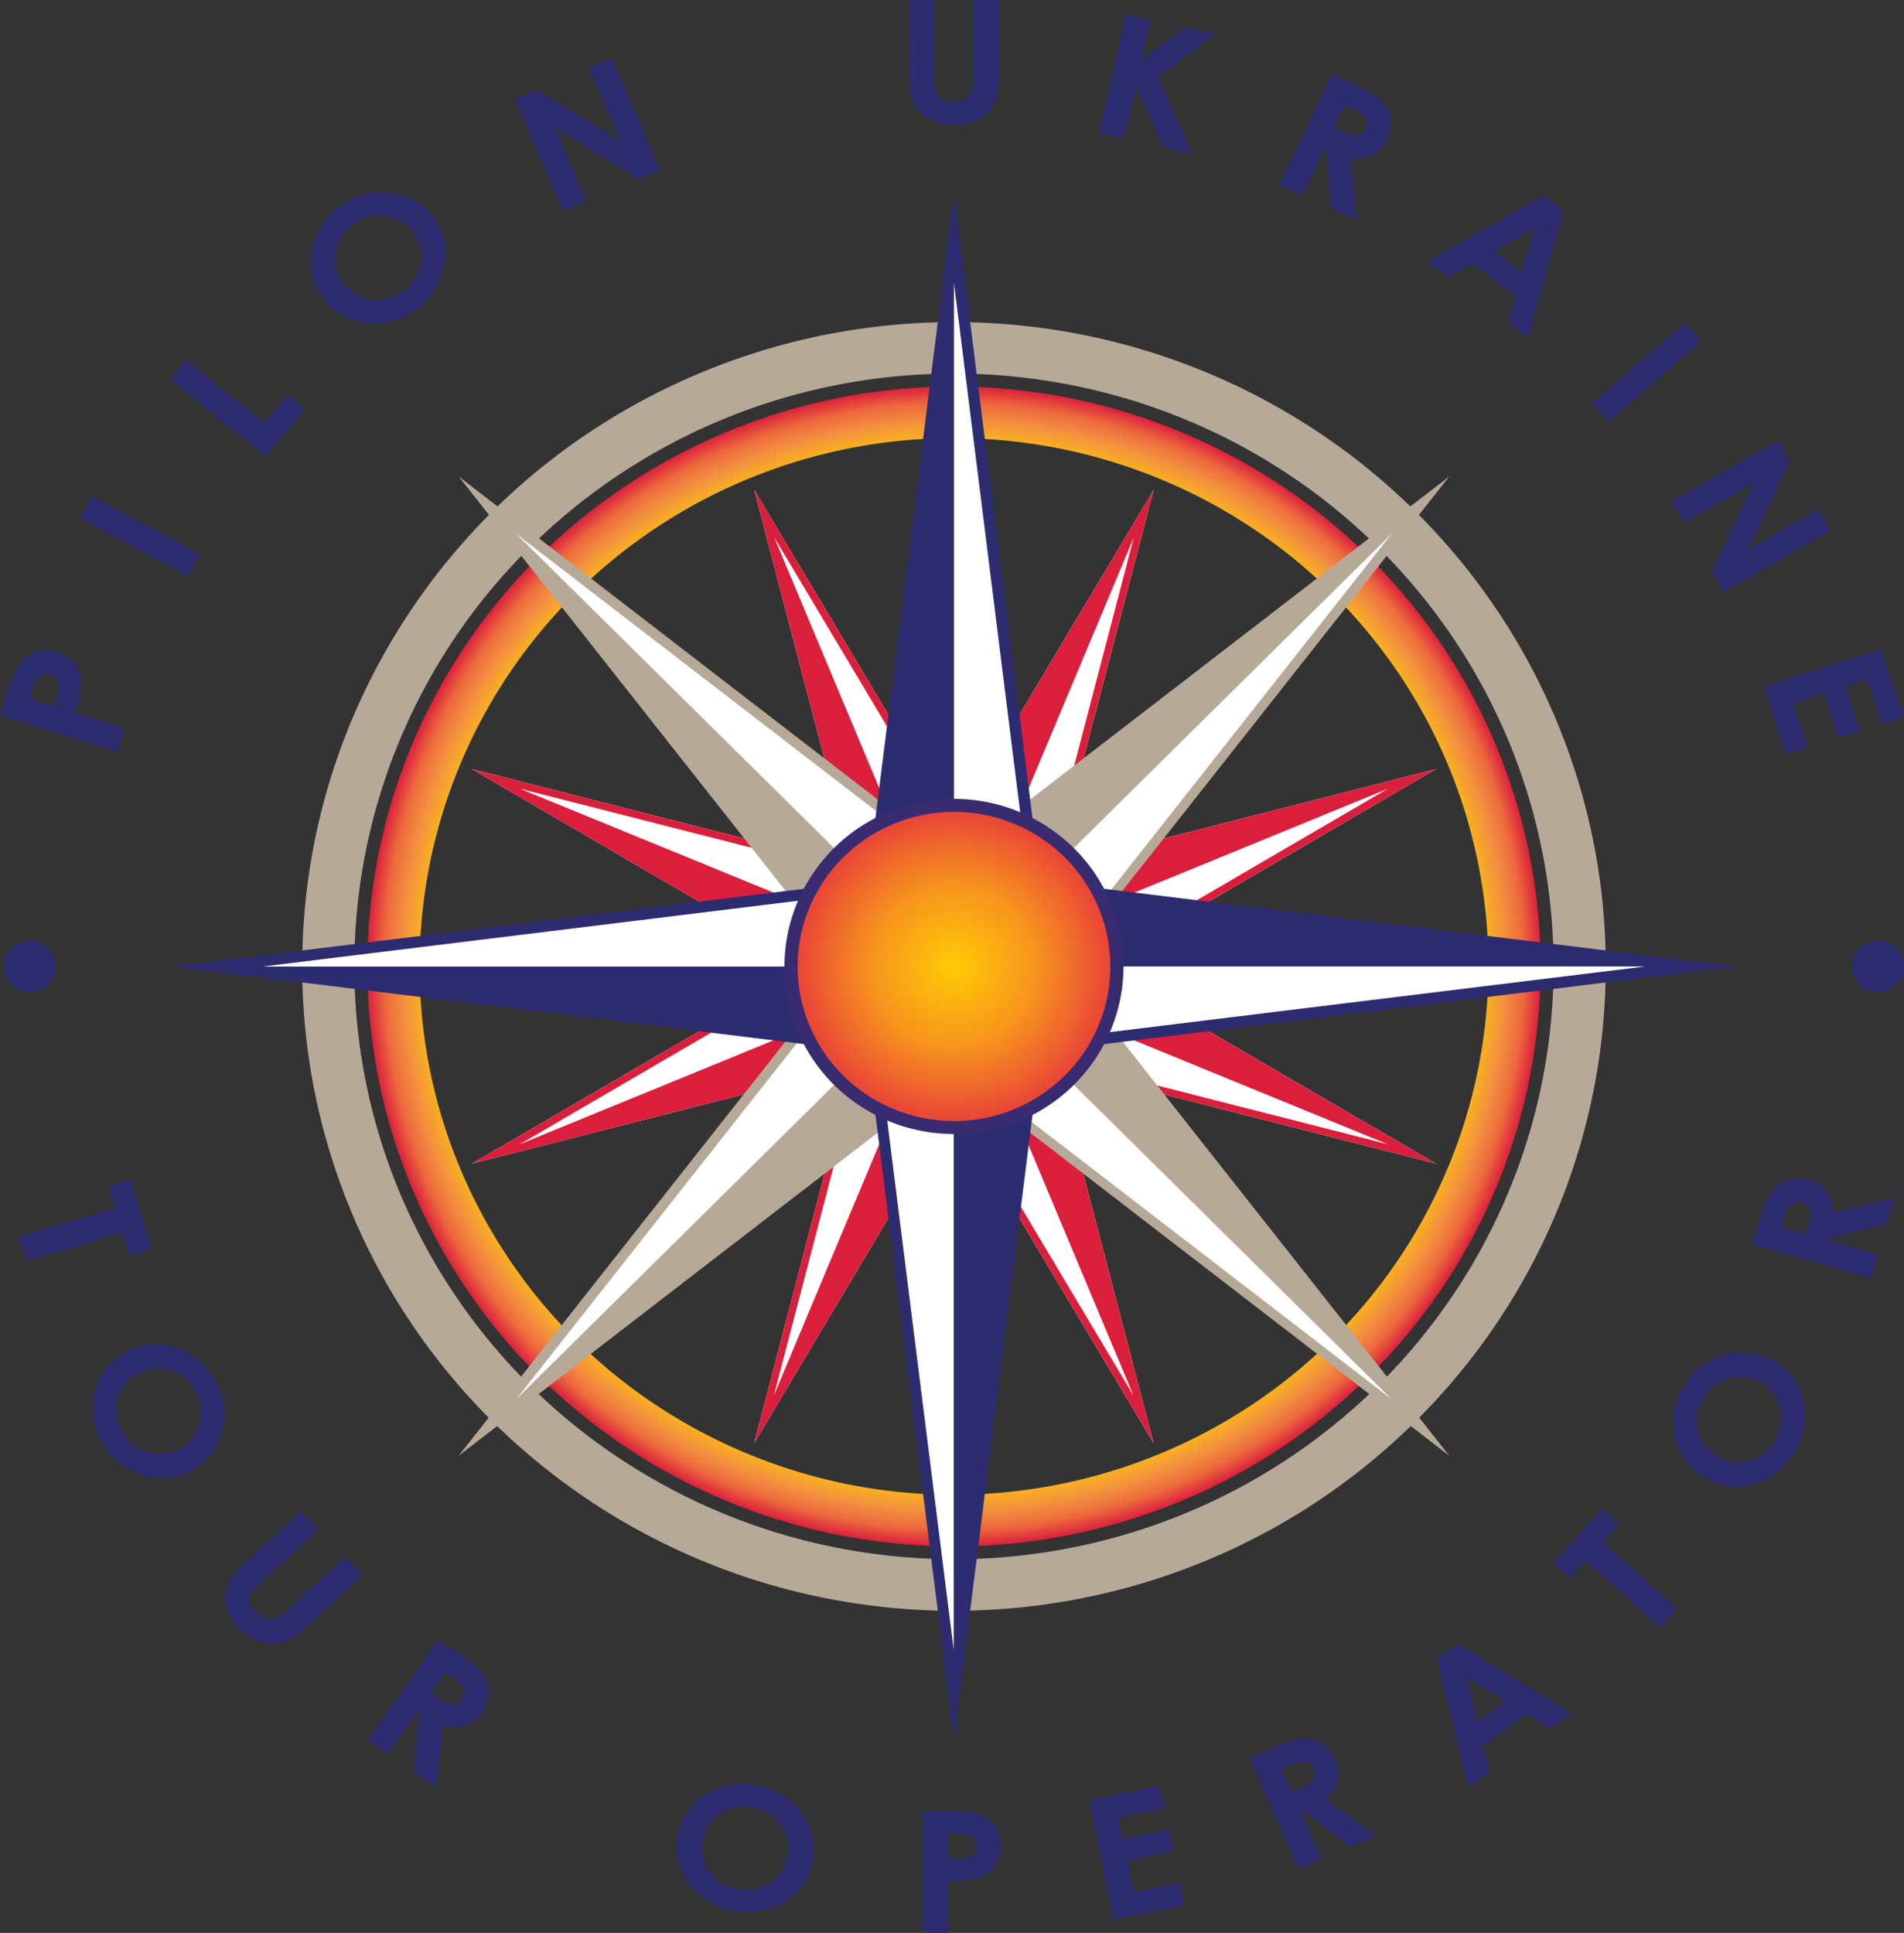
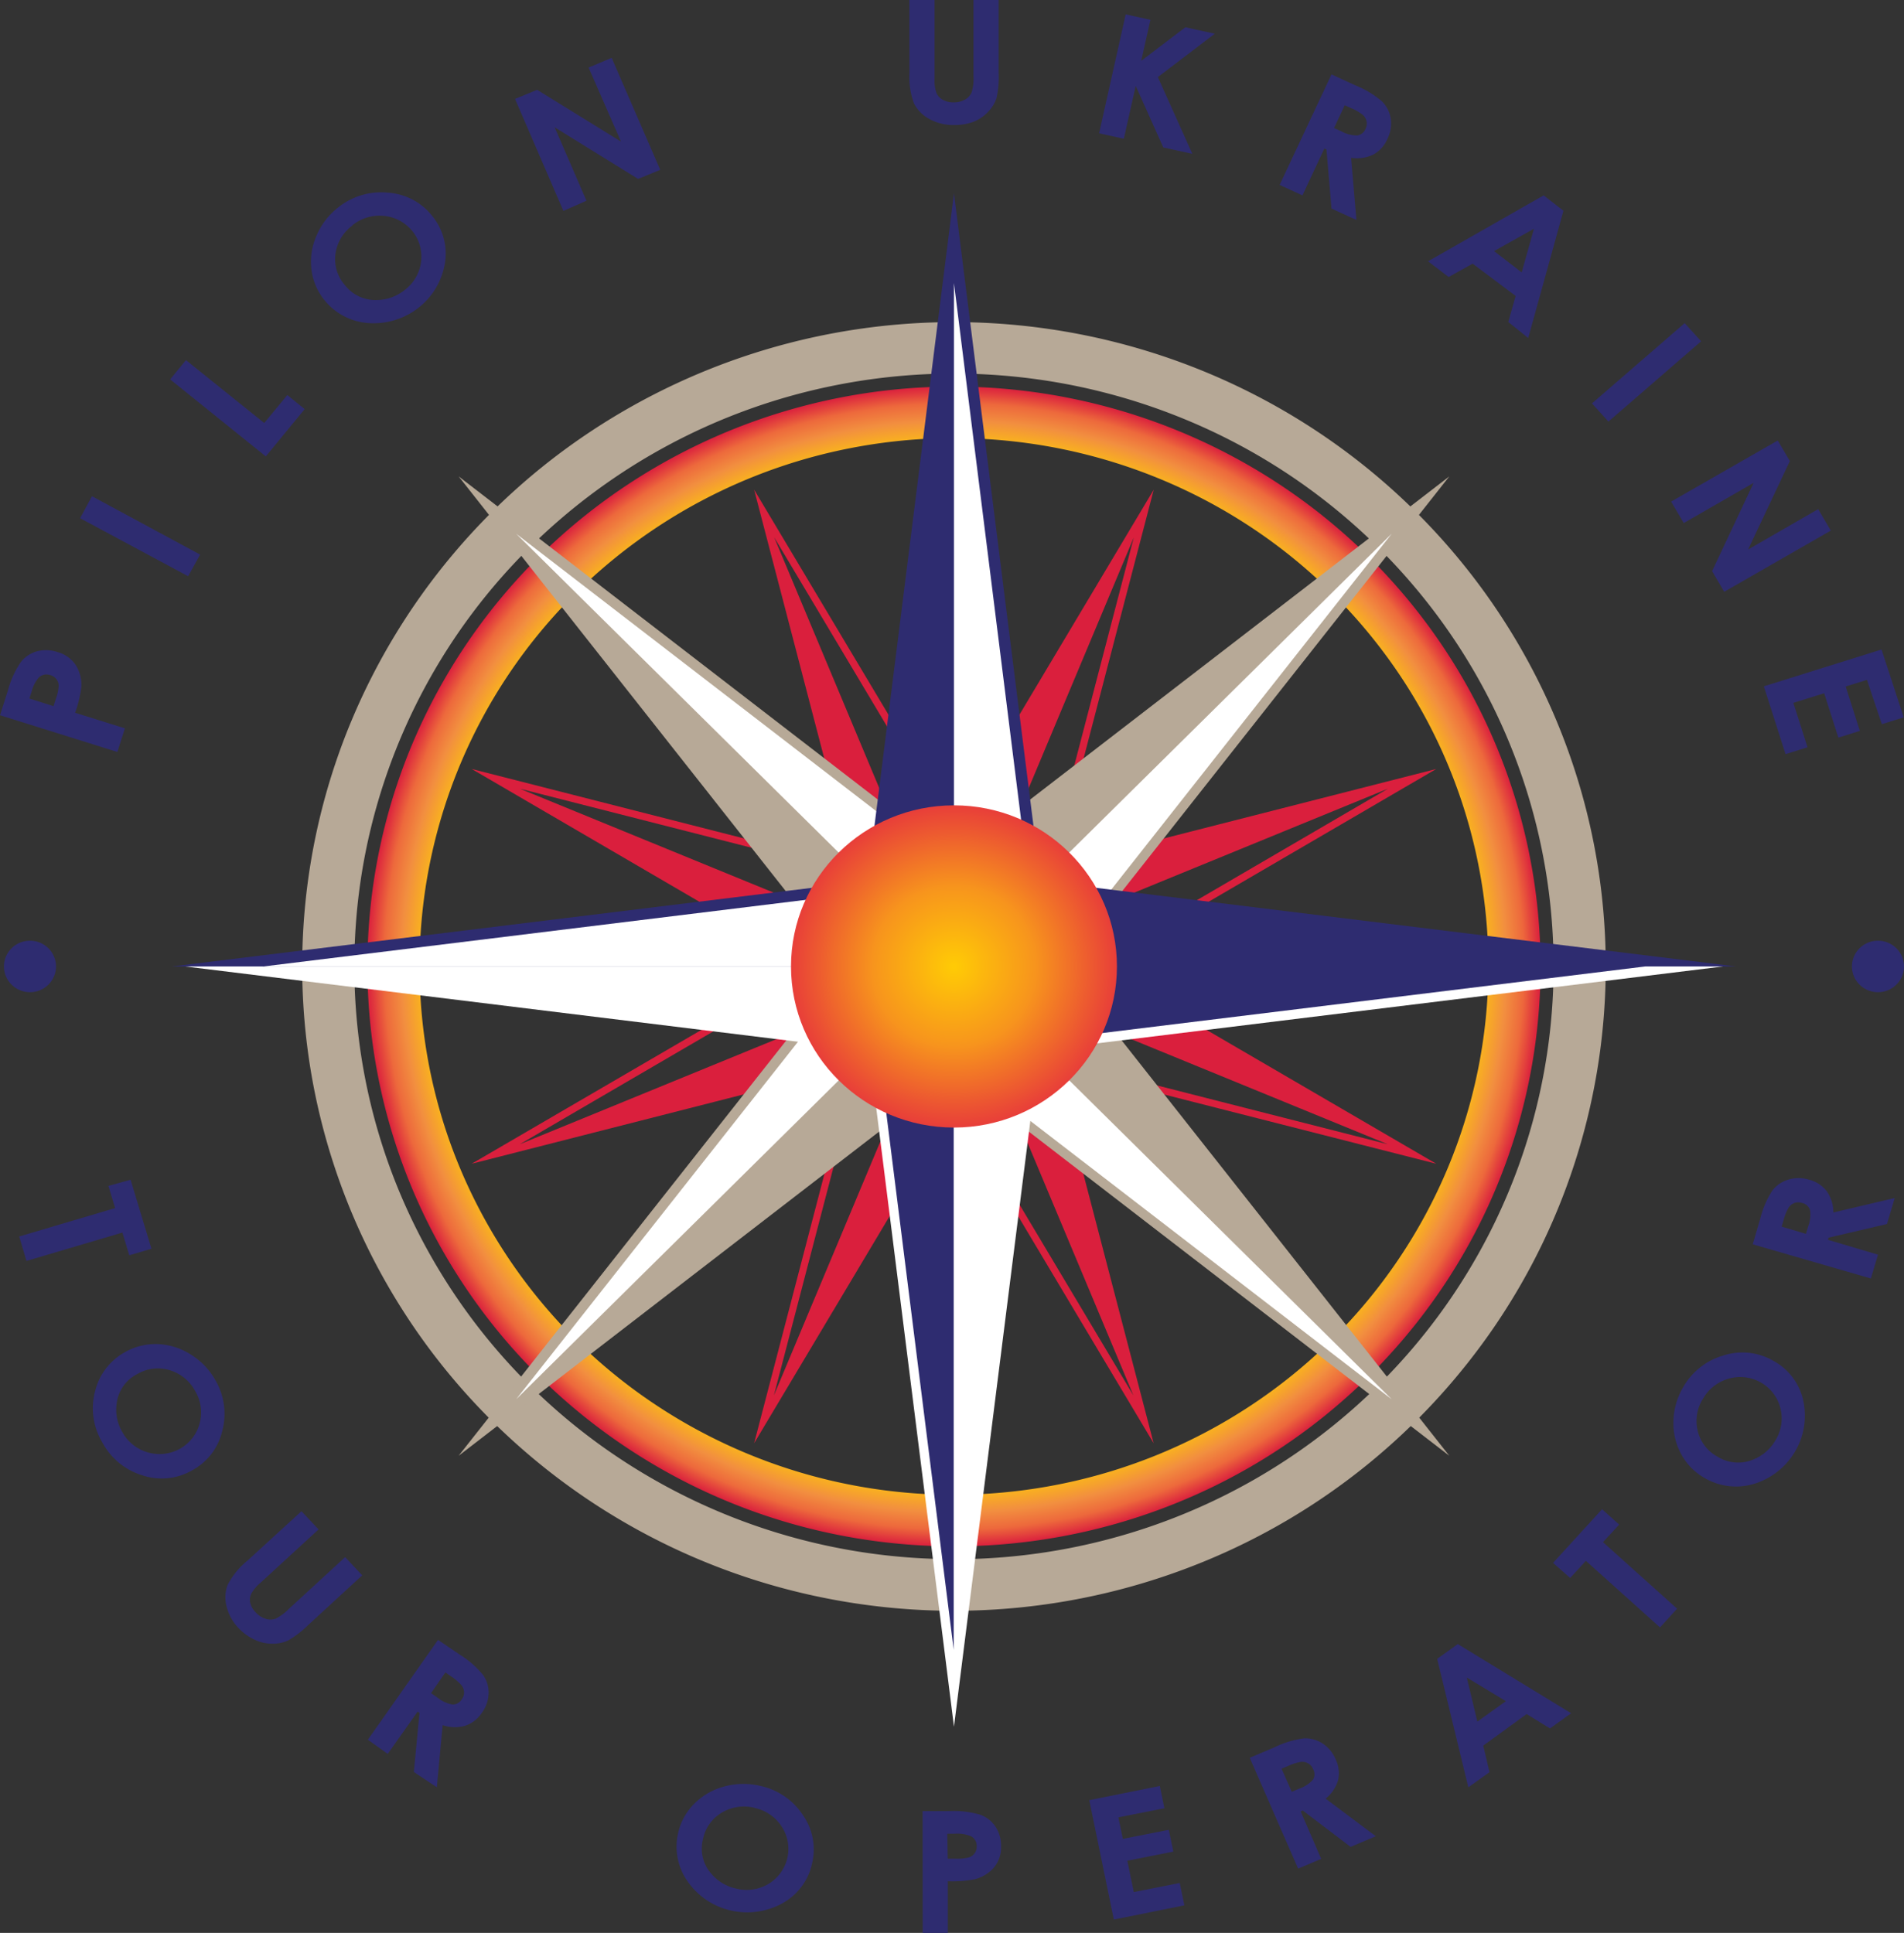
<svg xmlns="http://www.w3.org/2000/svg" width="132" height="134" fill="#fff" viewBox="0 0 132 134">
  <rect x="0" y="0" width="132" height="134" fill="#333333" stroke="none" />
  <path fill="#B7A997" d="M66.137 22.331a45.558 45.558 0 0 0-25.104 7.528 44.784 44.784 0 0 0-16.642 20.047 44.194 44.194 0 0 0-2.572 25.809 44.513 44.513 0 0 0 12.367 22.87 45.343 45.343 0 0 0 23.136 12.225 45.675 45.675 0 0 0 26.107-2.541 45.082 45.082 0 0 0 20.279-16.452A44.307 44.307 0 0 0 111.323 67c0-11.847-4.761-23.209-13.235-31.586-8.474-8.377-19.967-13.083-31.95-13.083zm0 85.758a41.91 41.91 0 0 1-23.095-6.926A41.201 41.201 0 0 1 27.73 82.72a40.658 40.658 0 0 1-2.366-23.743 40.952 40.952 0 0 1 11.377-21.042 41.723 41.723 0 0 1 21.285-11.247 42.018 42.018 0 0 1 24.019 2.339 41.471 41.471 0 0 1 18.656 15.136 40.76 40.76 0 0 1 7.006 22.83 40.68 40.68 0 0 1-3.163 15.729 41.054 41.054 0 0 1-9.01 13.334 41.597 41.597 0 0 1-13.488 8.91 41.981 41.981 0 0 1-15.91 3.129v-.006z" />
  <path fill="url(#a)" d="M66.137 26.8a41.002 41.002 0 0 0-22.592 6.775 40.303 40.303 0 0 0-14.978 18.041 39.772 39.772 0 0 0-2.314 23.227 40.06 40.06 0 0 0 11.13 20.583 40.82 40.82 0 0 0 20.82 11.002A41.101 41.101 0 0 0 81.7 104.14a40.57 40.57 0 0 0 18.25-14.806A39.87 39.87 0 0 0 106.803 67c-.012-10.658-4.3-20.876-11.924-28.413-7.624-7.536-17.96-11.775-28.742-11.787zm0 76.826a37.357 37.357 0 0 1-20.584-6.172 36.721 36.721 0 0 1-13.646-16.438A36.237 36.237 0 0 1 29.8 59.855 36.499 36.499 0 0 1 39.939 41.1a37.185 37.185 0 0 1 18.97-10.023 37.45 37.45 0 0 1 21.407 2.084 36.962 36.962 0 0 1 16.627 13.49A36.332 36.332 0 0 1 103.187 67c-.011 9.71-3.919 19.02-10.864 25.886-6.946 6.866-16.363 10.729-26.186 10.74z" />
-   <path fill="#fff" d="M76.096 67l23.476-13.69-26.396 6.732 6.81-26.095-13.85 23.208-13.854-23.208 6.81 26.095-26.39-6.732L56.178 67 32.702 80.677l26.396-6.731-6.816 26.107L66.13 76.845l13.849 23.208-6.81-26.095 26.403 6.72L76.096 67z" />
  <path fill="#DA1F3D" d="M76.096 67l23.476-13.69-26.396 6.732 6.81-26.095-13.85 23.208-13.854-23.208 6.81 26.095-26.39-6.732L56.178 67 32.702 80.677l26.396-6.731-6.816 26.107L66.13 76.845l13.849 23.208-6.81-26.095 26.403 6.72L76.096 67zm-.497-.29l-3.61-2.105 24.23-9.927-20.62 12.032zm-2.978-6.53l-4.061 1.034 10.042-23.951-5.98 22.917zM53.672 37.25l12.172 20.397-2.13 3.567L53.672 37.25zm-17.63 17.428l23.196 5.912 1.046 4.015-24.241-9.927zm0 24.644L56.676 67.29l3.609 2.105-24.241 9.927zm23.591-5.502l4.062-1.034-10.042 23.951 5.98-22.917zm18.95 22.93L66.41 76.353l2.13-3.567L78.582 96.75zM71.97 69.395l24.228 9.927-23.195-5.912-1.033-4.015z" />
  <path fill="#fff" d="M66.137 59.695L32.702 33.947 58.747 67l-26.045 33.053 33.435-25.748 33.435 25.748L73.526 67l26.046-33.053-33.435 25.748z" />
  <path fill="#B7A997" d="M66.137 59.5l-34.34-26.473 26.778 33.948-26.779 33.947 34.34-26.472 34.341 26.472-26.778-33.947 26.778-33.948L66.137 59.5zm30.35 37.508l-30.35-23.377V67l-30.35 30.002L59.437 67h6.707l30.343 30.008zM72.837 67.006h-6.701l-30.35-30.002 30.35 23.378V67l30.35-30.002-23.649 30.008z" />
  <path fill="#fff" d="M72.047 61.176l-5.89-46.881-5.911 46.881L12.822 67l47.424 5.824 5.891 46.881 5.91-46.881L119.471 67l-47.424-5.824z" />
-   <path fill="#2E2C70" d="M72.13 61.075L66.137 13.4l-5.993 47.675L11.917 67l48.227 5.925 5.993 47.675 5.993-47.675L120.358 67 72.13 61.075zm-.72 11.156L66.118 67v47.379l-5.292-42.141 5.292-5.232H18.216l42.63-5.237L66.136 67V19.621l5.273 42.148L66.118 67h47.947L71.41 72.231z" />
+   <path fill="#2E2C70" d="M72.13 61.075L66.137 13.4l-5.993 47.675L11.917 67L120.358 67 72.13 61.075zm-.72 11.156L66.118 67v47.379l-5.292-42.141 5.292-5.232H18.216l42.63-5.237L66.136 67V19.621l5.273 42.148L66.118 67h47.947L71.41 72.231z" />
  <path fill="url(#b)" d="M66.137 78.169c6.24 0 11.298-5 11.298-11.169 0-6.168-5.058-11.169-11.298-11.169s-11.298 5-11.298 11.169c0 6.168 5.058 11.169 11.298 11.169z" />
-   <path fill="#392B70" d="M66.137 55.384c-2.324 0-4.596.681-6.529 1.958a11.645 11.645 0 0 0-4.328 5.214 11.493 11.493 0 0 0-.668 6.713 11.576 11.576 0 0 0 3.218 5.947 11.794 11.794 0 0 0 6.018 3.178c2.28.447 4.643.216 6.79-.664a11.722 11.722 0 0 0 5.272-4.28 11.523 11.523 0 0 0 1.978-6.456 11.563 11.563 0 0 0-3.448-8.206 11.833 11.833 0 0 0-8.303-3.404zm0 22.331c-2.144 0-4.24-.629-6.022-1.806a10.742 10.742 0 0 1-3.992-4.809 10.6 10.6 0 0 1-.617-6.19 10.677 10.677 0 0 1 2.967-5.487 10.879 10.879 0 0 1 5.55-2.932 10.956 10.956 0 0 1 6.262.61 10.813 10.813 0 0 1 4.864 3.946 10.628 10.628 0 0 1-1.345 13.534 10.848 10.848 0 0 1-3.518 2.324 10.948 10.948 0 0 1-4.149.816v-.006z" />
  <path fill="#2E2C70" d="M0 49.585l.555-1.74a6.35 6.35 0 0 1 .899-1.96c.279-.35.662-.606 1.096-.73a2.482 2.482 0 0 1 1.435.05c.523.14.977.465 1.275.913.282.458.414.991.376 1.526a8.186 8.186 0 0 1-.427 1.77l3.45 1.079-.523 1.638L0 49.585zm3.71-.63l.167-.523c.106-.284.17-.581.19-.883a.763.763 0 0 0-.159-.468.779.779 0 0 0-.414-.276.773.773 0 0 0-.81.17c-.24.289-.41.627-.497.99l-.147.46 1.67.53zM5.553 35.927l.823-1.526 7.498 4.047-.83 1.5-7.49-4.021zM11.795 26.302l1.097-1.336 5.426 4.361 1.6-1.94 1.205.976-2.697 3.278-6.63-5.339zM23.444 14.383a4.736 4.736 0 0 1 3.43-1.027c.603.036 1.19.2 1.724.479.534.279 1 .668 1.369 1.14.375.458.647.99.797 1.559.151.57.177 1.164.076 1.745a4.944 4.944 0 0 1-1.859 3.083 5.052 5.052 0 0 1-3.477 1.032 4.302 4.302 0 0 1-1.677-.485 4.253 4.253 0 0 1-1.34-1.11 4.134 4.134 0 0 1-.898-2.136c-.092-.795.03-1.6.357-2.332a4.896 4.896 0 0 1 1.498-1.948zm.976 1.26a2.95 2.95 0 0 0-.778.86c-.199.334-.329.704-.383 1.088a2.711 2.711 0 0 0 .638 2.156c.26.342.6.617.99.8.391.184.822.27 1.254.253a3.14 3.14 0 0 0 1.913-.694c.31-.233.57-.524.765-.858a2.877 2.877 0 0 0 .293-2.208 2.825 2.825 0 0 0-.515-1.006 2.893 2.893 0 0 0-1.959-1.065 2.993 2.993 0 0 0-2.218.656v.019zM35.705 6.858l1.537-.63 5.808 3.586-2.244-5.13 1.6-.675 3.367 7.765-1.537.63-5.783-3.58 2.206 5.093-1.6.706-3.354-7.765zM78.04.996l1.716.378-.638 2.843 3.06-2.326 2.041.447-3.947 3.007 2.391 5.32-2.014-.442-1.913-4.267-.823 3.662-1.715-.378L78.041.996zM92.31 5.156l1.67.769a6.51 6.51 0 0 1 1.85 1.122c.315.322.52.735.586 1.178.069.481-.011.97-.23 1.406a2.24 2.24 0 0 1-.975 1.084 2.654 2.654 0 0 1-1.543.227l.37 4.305-1.728-.788-.35-4.097-.147-.063-1.517 3.246-1.582-.725 3.596-7.664zm.179 3.719l.497.226c.342.192.73.292 1.122.29a.75.75 0 0 0 .568-.479.768.768 0 0 0 .064-.498.842.842 0 0 0-.25-.44 3.37 3.37 0 0 0-.828-.48l-.434-.195-.74 1.576zM107.019 13.545l1.371 1.065-2.442 8.824-1.383-1.11.51-1.808-2.978-2.237-1.664.926-1.428-1.09 8.014-4.57zm-.675 2.313l-2.761 1.55 1.913 1.476.848-3.026zM116.794 22.4l1.141 1.261-6.427 5.566-1.141-1.261 6.427-5.565zM123.246 30.538l.842 1.424-2.895 6.133 4.858-2.799.874 1.488-7.39 4.242-.841-1.431 2.882-6.12-4.846 2.786-.874-1.488 7.39-4.235zM130.444 45.028l1.537 4.702-1.518.473-1.032-3.07-1.473.46.982 3.076-1.492.467-.982-3.076-2.136.668.982 3.076-1.524.479-1.505-4.702 8.161-2.553zM9.054 81.787L10.5 86.57l-1.537.454-.478-1.575-6.65 1.966-.503-1.695 6.65-1.967-.466-1.538 1.537-.428zM14.932 95.685a4.6 4.6 0 0 1 .479 3.51 4.16 4.16 0 0 1-.755 1.6 4.21 4.21 0 0 1-1.356 1.148 4.211 4.211 0 0 1-3.437.334 4.69 4.69 0 0 1-2.76-2.262 4.614 4.614 0 0 1-.504-3.593c.14-.569.398-1.102.759-1.566.36-.465.813-.85 1.332-1.132a4.254 4.254 0 0 1 2.277-.542 4.595 4.595 0 0 1 2.276.731 4.908 4.908 0 0 1 1.69 1.772zm-1.402.75a2.942 2.942 0 0 0-.734-.896 2.981 2.981 0 0 0-1.026-.548 2.804 2.804 0 0 0-2.25.265c-.388.196-.72.484-.97.836-.248.353-.406.76-.459 1.187a3.047 3.047 0 0 0 .383 1.986c.183.34.433.64.735.884a2.955 2.955 0 0 0 2.163.638 2.885 2.885 0 0 0 1.957-1.082c.236-.3.408-.646.507-1.014a2.893 2.893 0 0 0-.306-2.256zM20.9 104.767l1.186 1.261-4.049 3.718c-.26.217-.476.48-.637.776-.082.2-.098.42-.045.63.069.238.198.455.376.63.183.206.419.358.682.441.222.074.461.074.683 0 .35-.177.666-.411.937-.693l3.895-3.58 1.186 1.261-3.73 3.428c-.421.423-.897.79-1.415 1.091a2.52 2.52 0 0 1-1.11.22c-.412 0-.82-.093-1.192-.271a3.63 3.63 0 0 1-1.09-.769 3.329 3.329 0 0 1-.867-1.537 2.496 2.496 0 0 1 .064-1.482 5.26 5.26 0 0 1 1.37-1.689l3.756-3.435zM30.368 113.686l1.511 1.027a6.46 6.46 0 0 1 1.626 1.425c.253.371.383.812.37 1.26a2.405 2.405 0 0 1-.472 1.349 2.255 2.255 0 0 1-1.16.895 2.653 2.653 0 0 1-1.556-.044l-.402 4.305-1.594-1.059.39-4.097-.128-.088-2.072 2.931-1.378-.984 4.865-6.92zm-.484 3.693l.446.309c.303.248.665.413 1.052.479a.737.737 0 0 0 .638-.372.774.774 0 0 0 .153-.479.845.845 0 0 0-.173-.473 3.386 3.386 0 0 0-.733-.63l-.389-.271-.994 1.437zM52.703 123.808a4.707 4.707 0 0 1 2.952 2.011 4.15 4.15 0 0 1 .638 3.391 4.104 4.104 0 0 1-.73 1.591 4.17 4.17 0 0 1-1.33 1.151 5.063 5.063 0 0 1-3.593.49 5.015 5.015 0 0 1-2.987-2.035 4.183 4.183 0 0 1-.637-3.346 4.145 4.145 0 0 1 1.128-2.03 4.575 4.575 0 0 1 2.066-1.179 5 5 0 0 1 2.493-.044zm-.376 1.526a3.003 3.003 0 0 0-2.264.315c-.338.195-.63.459-.858.774a2.726 2.726 0 0 0-.461 1.053 2.607 2.607 0 0 0 .554 2.402 3.118 3.118 0 0 0 1.747 1.052 2.963 2.963 0 0 0 2.245-.334 2.853 2.853 0 0 0 1.296-1.794 2.81 2.81 0 0 0-.391-2.17 2.963 2.963 0 0 0-1.868-1.292v-.006zM75.516 124.798l4.89-.983.32 1.544-3.189.63.306 1.494 3.188-.63.313 1.512-3.188.631.446 2.174 3.188-.63.319 1.55-4.89.984-1.703-8.276zM86.642 121.861l1.696-.719a6.531 6.531 0 0 1 2.085-.63c.453-.014.898.111 1.275.359.408.271.724.658.906 1.109.216.452.272.963.159 1.45a2.591 2.591 0 0 1-.86 1.261l3.48 2.609-1.747.737-3.315-2.521-.147.063 1.422 3.29-1.6.675-3.354-7.683zm2.914 2.357l.504-.214c.373-.123.707-.341.969-.631a.729.729 0 0 0 0-.737.788.788 0 0 0-.332-.385.862.862 0 0 0-.497-.107 3.39 3.39 0 0 0-.912.29l-.44.183.708 1.601zM99.636 115.003l1.428-1.027 7.861 4.796-1.466 1.053-1.62-.996-3.009 2.187.434 1.84-1.467 1.053-2.161-8.906zm2.053 1.292l.733 3.057 1.977-1.418-2.71-1.639zM107.67 108.347l3.398-3.719 1.186 1.066-1.122 1.216 5.139 4.614-1.186 1.298-5.139-4.614-1.09 1.185-1.186-1.046zM116.679 96.189a4.695 4.695 0 0 1 2.799-2.219 4.272 4.272 0 0 1 3.468.372c.522.284.976.675 1.332 1.147.357.472.607 1.013.734 1.588a4.91 4.91 0 0 1-.559 3.545 5.006 5.006 0 0 1-2.833 2.242 4.314 4.314 0 0 1-3.417-.385 4.19 4.19 0 0 1-1.639-1.651 4.454 4.454 0 0 1-.548-2.294 4.835 4.835 0 0 1 .663-2.345zm1.371.8a2.9 2.9 0 0 0-.345 2.238 2.763 2.763 0 0 0 1.39 1.771 2.688 2.688 0 0 0 2.487.17 3.101 3.101 0 0 0 1.524-1.349 2.87 2.87 0 0 0 .318-2.219 2.825 2.825 0 0 0-1.357-1.762 2.892 2.892 0 0 0-2.226-.26 2.97 2.97 0 0 0-1.036.528 2.927 2.927 0 0 0-.749.883h-.006zM121.512 86.262l.516-1.752a6.381 6.381 0 0 1 .848-1.98c.277-.357.661-.62 1.097-.75a2.475 2.475 0 0 1 1.441 0c.489.124.922.405 1.23.8.301.435.461.95.459 1.476l4.253-1.002-.536 1.802-4.048.946-.045.15 3.469 1.028-.491 1.652-8.193-2.37zm3.691-.725l.153-.517a2.2 2.2 0 0 0 .128-1.14.747.747 0 0 0-.561-.485.8.8 0 0 0-.51-.001.855.855 0 0 0-.402.309 3.32 3.32 0 0 0-.357.882l-.134.454 1.683.498zM2.079 68.784c.996 0 1.804-.799 1.804-1.784s-.808-1.784-1.804-1.784c-.997 0-1.805.799-1.805 1.784s.808 1.784 1.805 1.784zM130.195 68.784c.997 0 1.805-.799 1.805-1.784s-.808-1.784-1.805-1.784c-.996 0-1.804.799-1.804 1.784s.808 1.784 1.804 1.784zM63.963 125.554h1.849a6.524 6.524 0 0 1 2.161.258c.428.159.795.449 1.046.826.262.408.396.885.382 1.368a2.18 2.18 0 0 1-.497 1.468 2.625 2.625 0 0 1-1.358.814 8.495 8.495 0 0 1-1.836.132V134h-1.74l-.007-8.446zm1.74 3.303h.555c.305.013.61-.016.906-.088a.779.779 0 0 0 .405-.29c.099-.138.15-.304.143-.473a.748.748 0 0 0-.408-.712 2.502 2.502 0 0 0-1.11-.17h-.522l.032 1.733zM63.045 0h1.747v5.458c-.02.338.025.676.134.996.092.198.246.362.44.467.228.123.486.184.746.176.276.007.55-.06.79-.195.205-.112.366-.287.46-.498a3.41 3.41 0 0 0 .127-1.154V0h1.747v5.042a6.754 6.754 0 0 1-.153 1.771 2.46 2.46 0 0 1-.593.952c-.28.299-.624.531-1.007.68a3.68 3.68 0 0 1-1.333.222 3.424 3.424 0 0 1-1.728-.423c-.45-.24-.817-.61-1.052-1.059a5.19 5.19 0 0 1-.319-2.143L63.045 0z" />
  <defs>
    <radialGradient id="a" cx="0" cy="0" r="1" gradientTransform="matrix(40.665 0 0 40.2 66.137 67)" gradientUnits="userSpaceOnUse">
      <stop stop-color="#FFF23A" />
      <stop offset=".13" stop-color="#FEE62D" />
      <stop offset=".37" stop-color="#FED41A" />
      <stop offset=".62" stop-color="#FDC90F" />
      <stop offset=".89" stop-color="#FDC60B" />
      <stop offset=".94" stop-color="#F28F3F" />
      <stop offset=".97" stop-color="#ED693C" />
      <stop offset="1" stop-color="#DA1F3D" />
    </radialGradient>
    <radialGradient id="b" cx="0" cy="0" r="1" gradientTransform="matrix(11.298 0 0 11.169 66.137 67)" gradientUnits="userSpaceOnUse">
      <stop stop-color="#FFCB05" />
      <stop offset=".5" stop-color="#F7941D" />
      <stop offset="1" stop-color="#E83E39" />
    </radialGradient>
  </defs>
</svg>